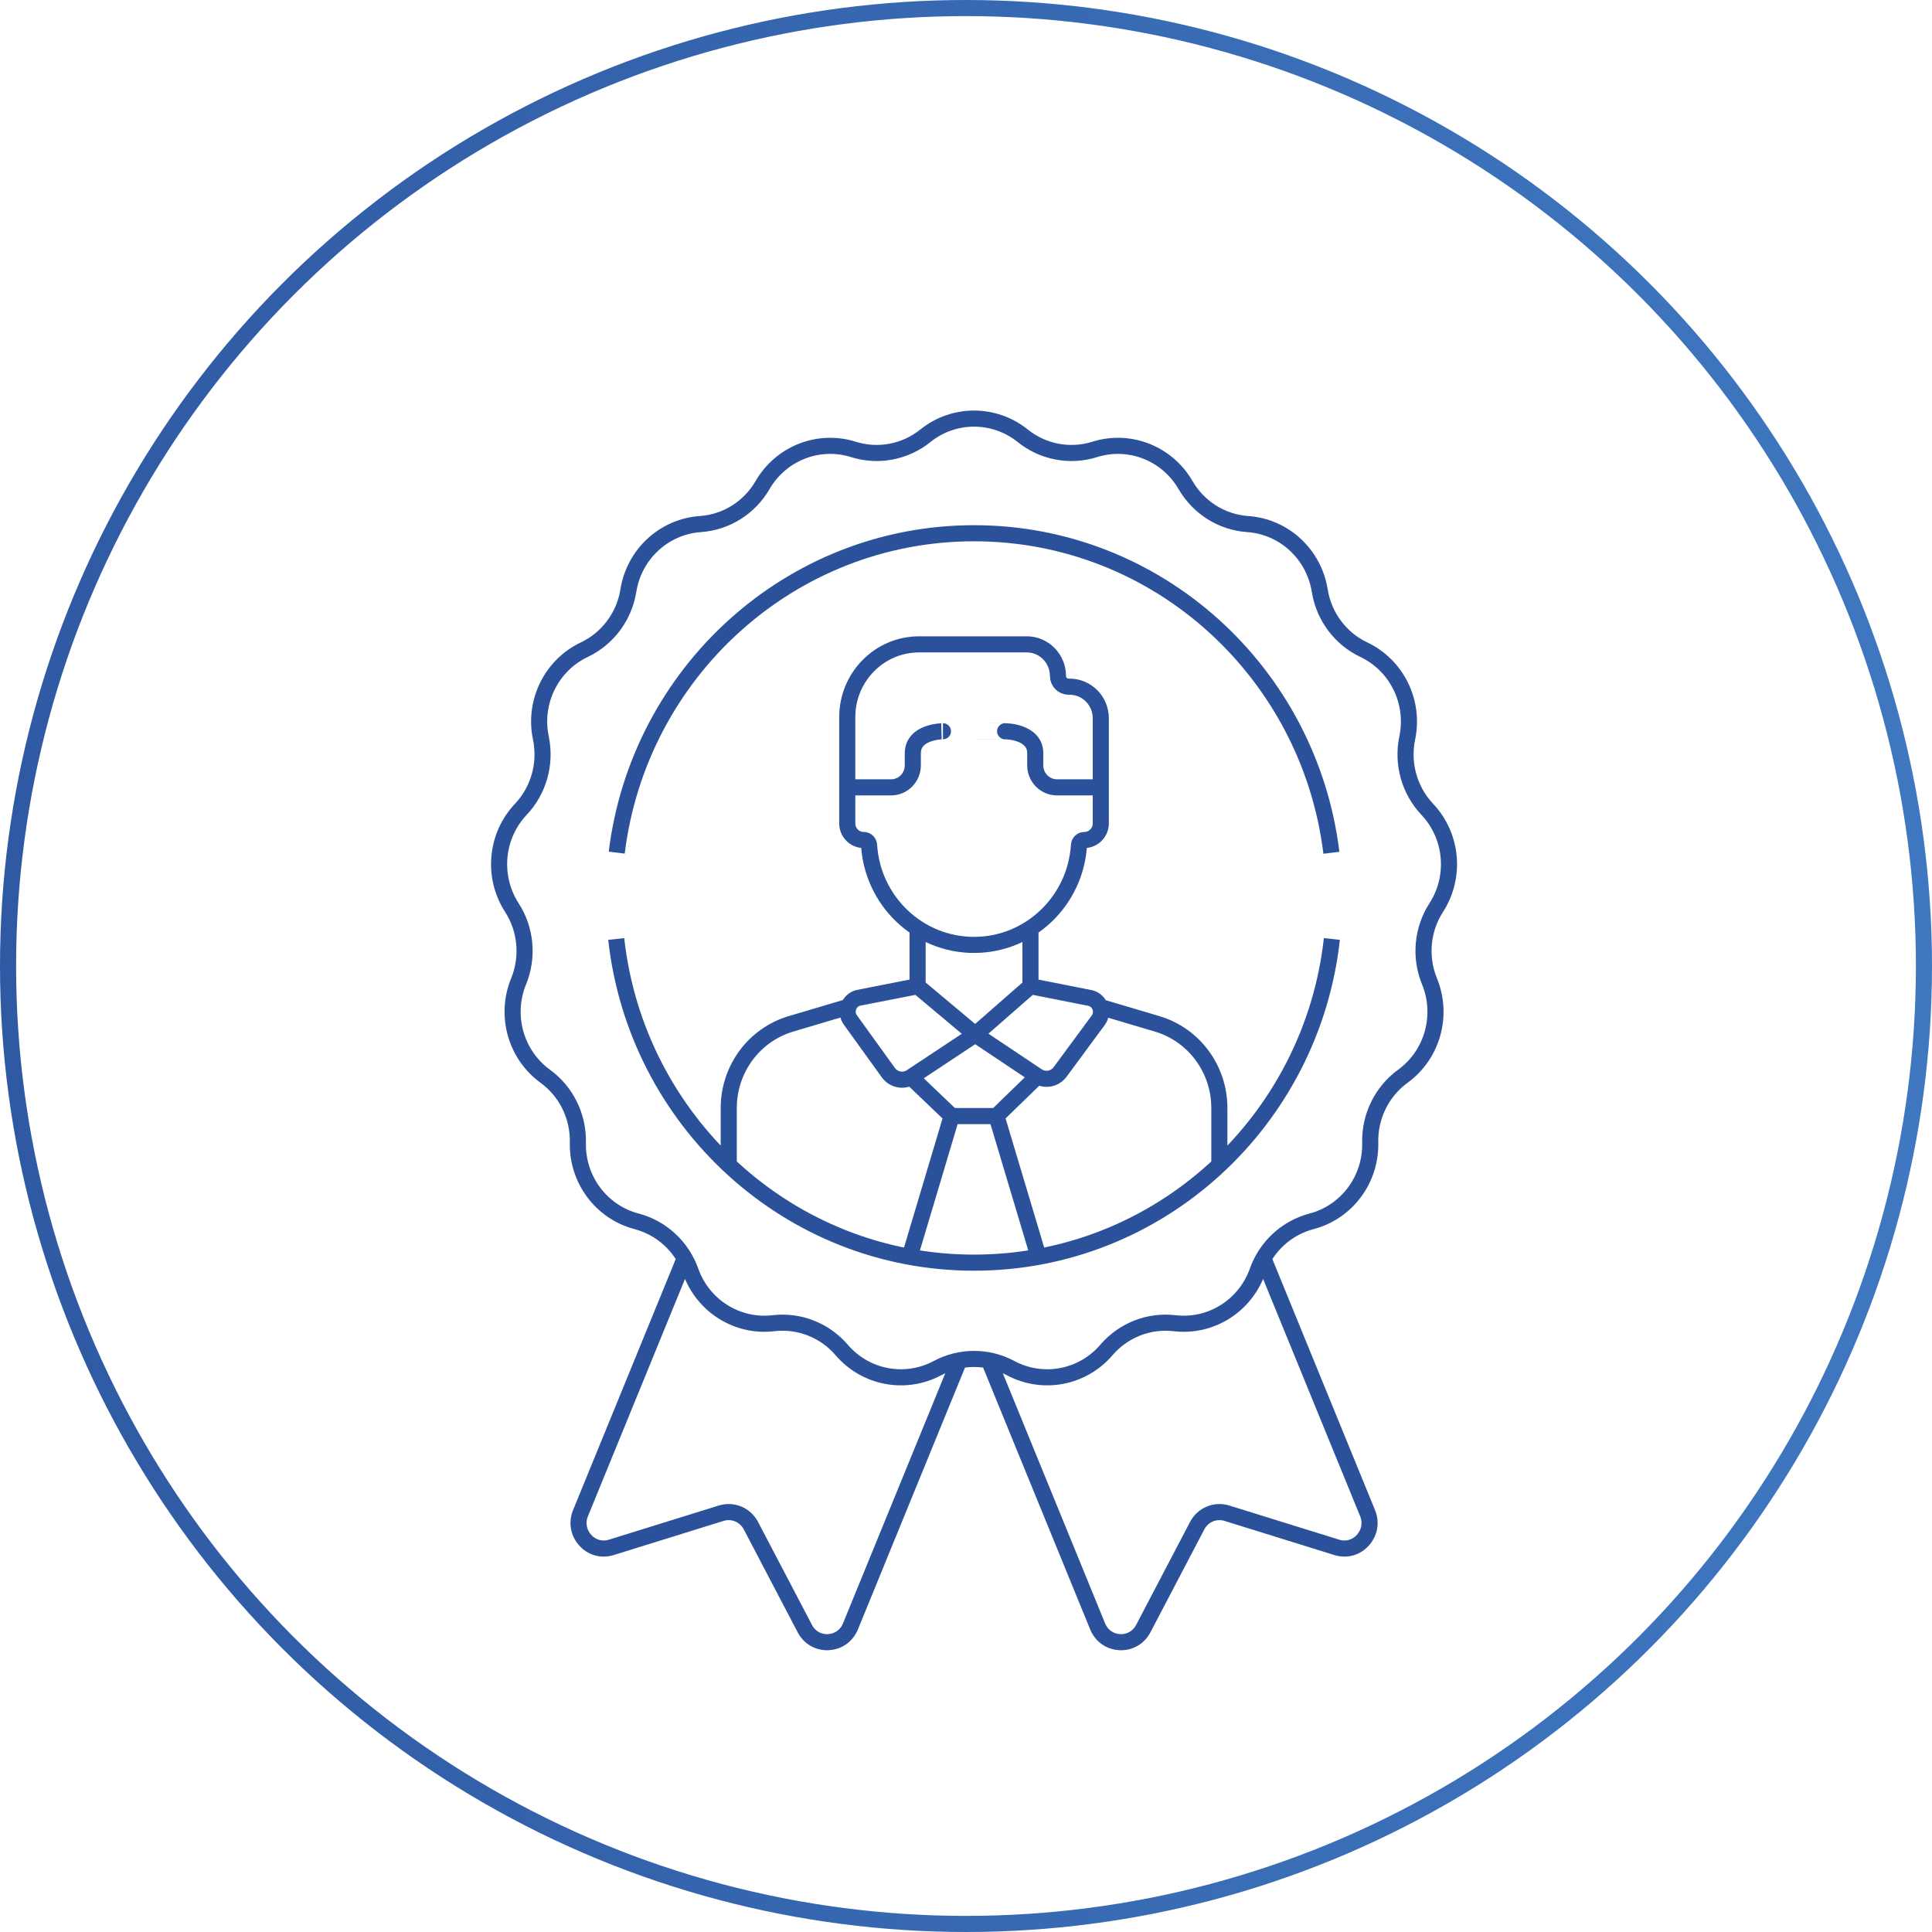
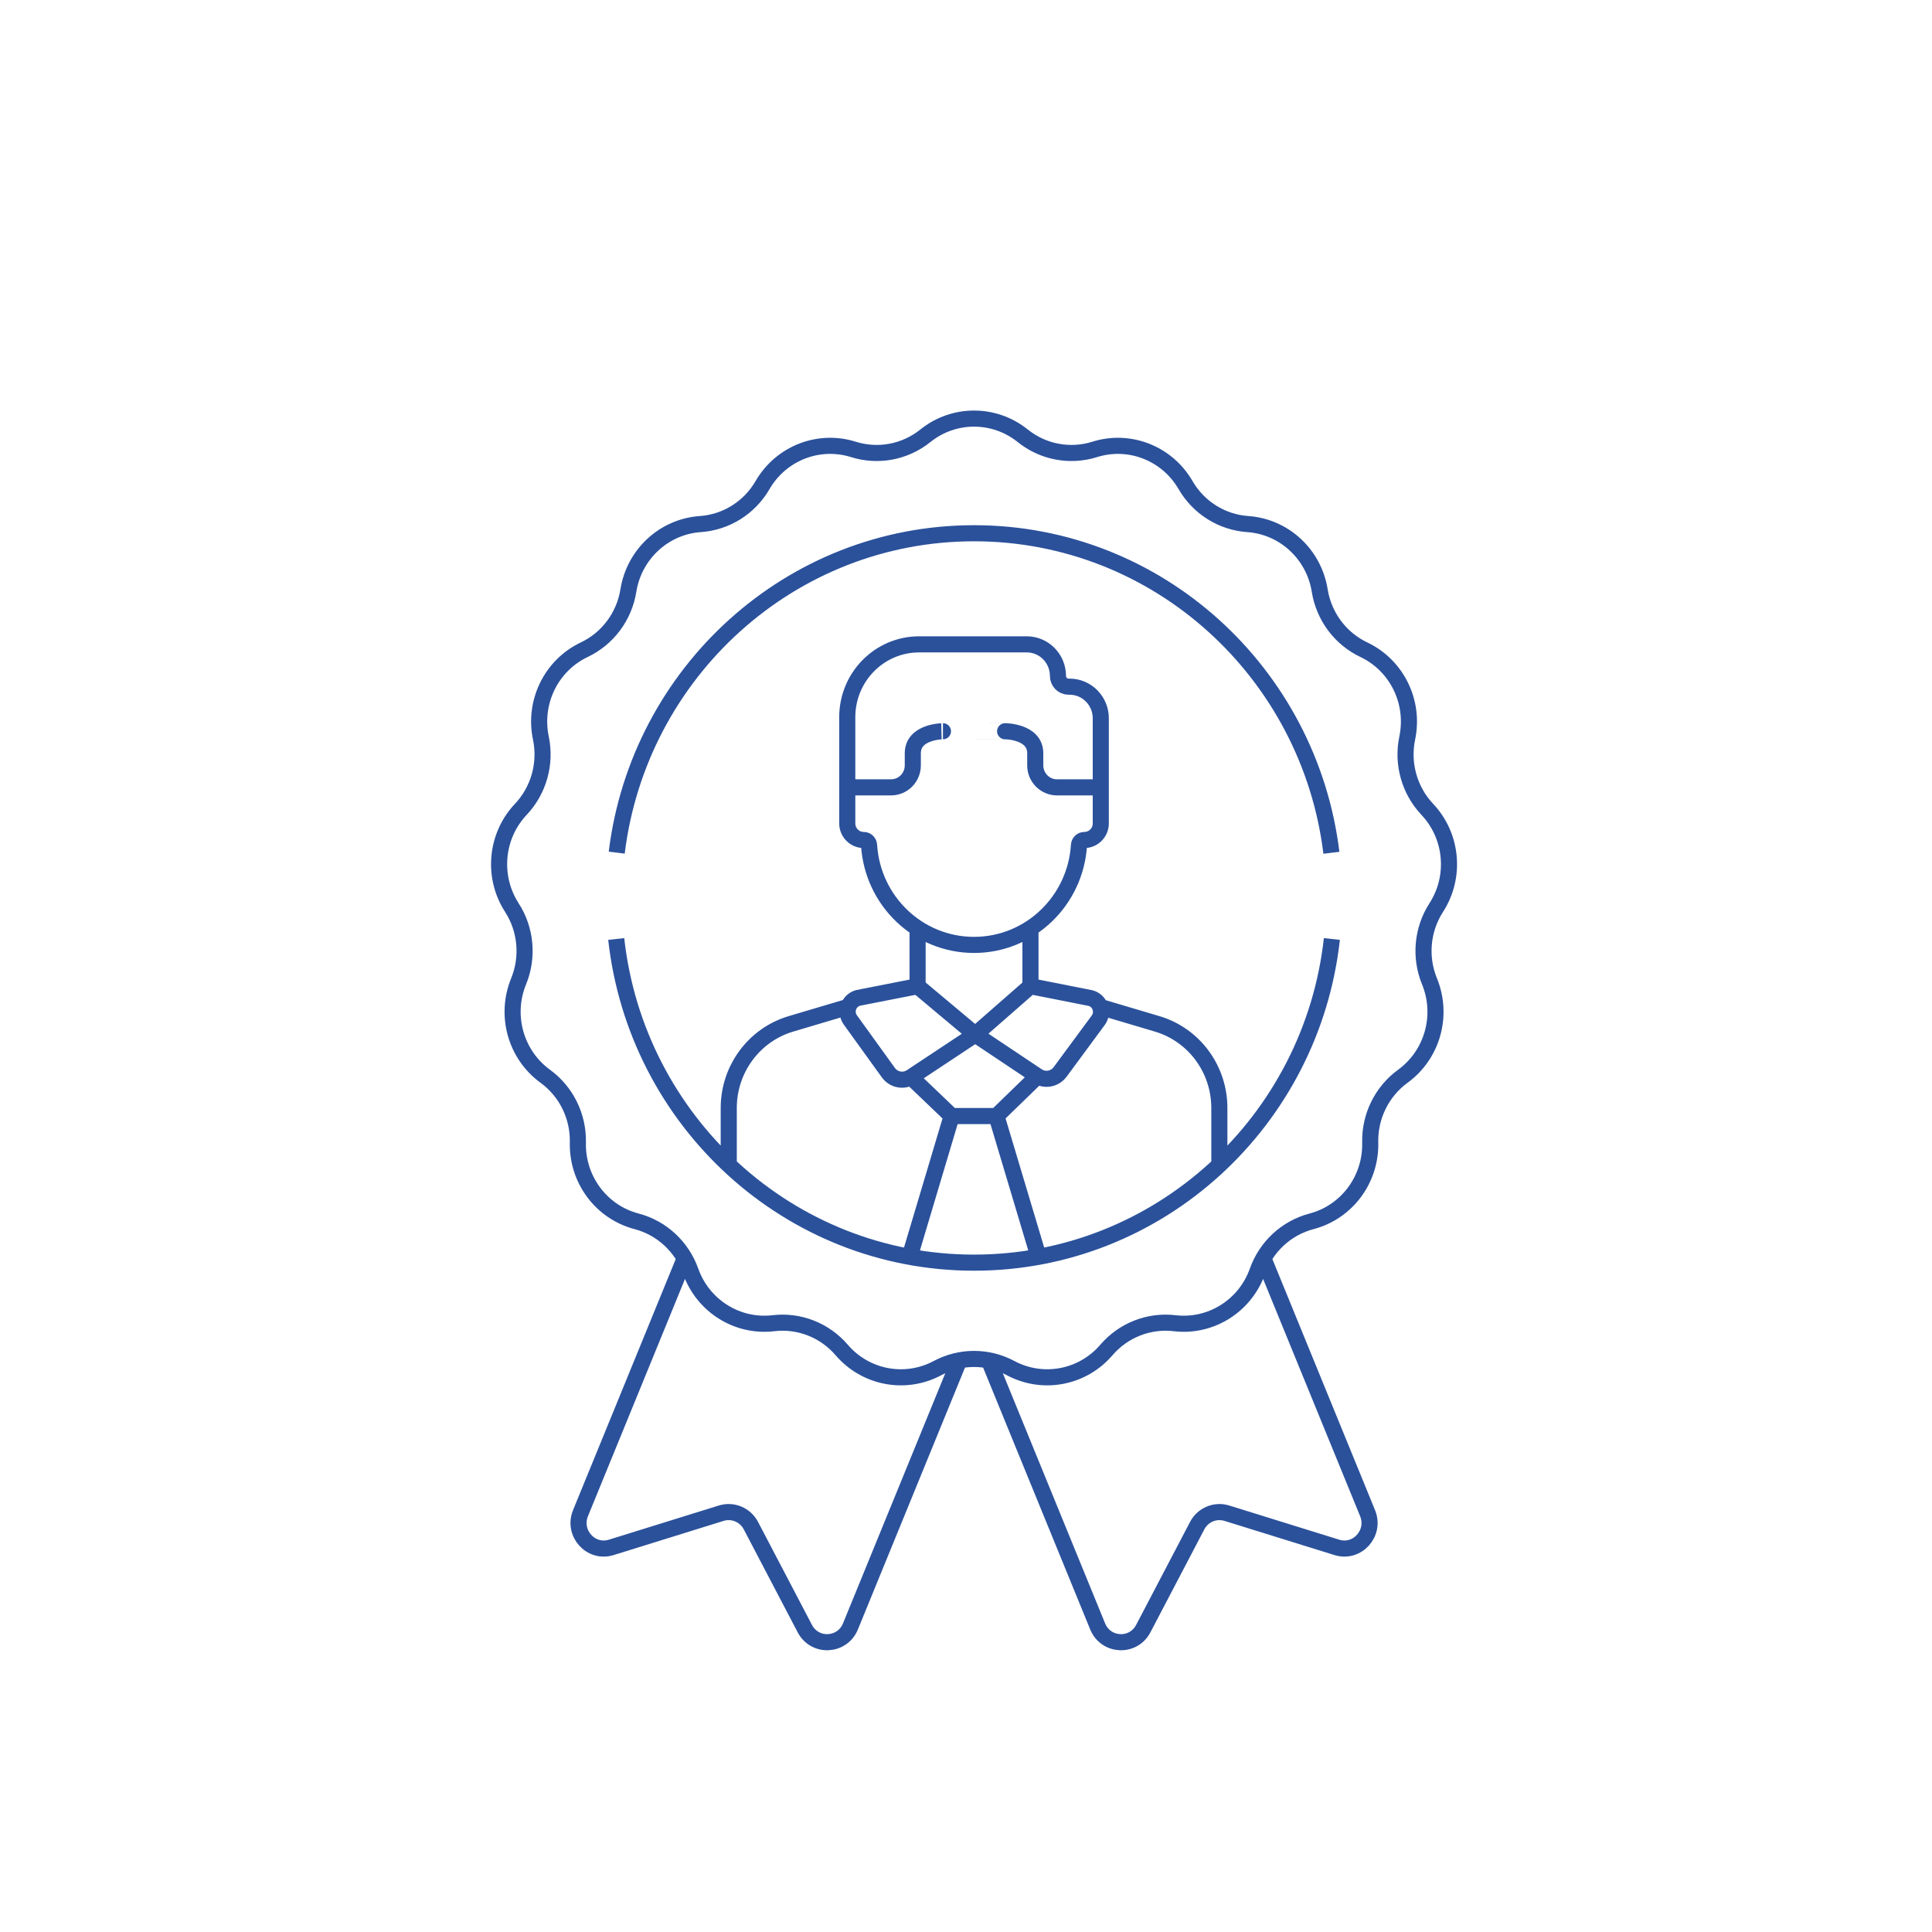
<svg xmlns="http://www.w3.org/2000/svg" width="120" height="120" viewBox="0 0 120 120" fill="none">
-   <circle cx="60" cy="60" r="59.5" stroke="url(#paint0_linear_4409_70652)" />
  <path d="M61.42 84.496L68.177 101.02C68.685 102.261 70.39 102.343 71.011 101.156L74.359 94.762C74.711 94.089 75.485 93.764 76.204 93.988L83.035 96.111C84.303 96.505 85.451 95.226 84.943 93.985L78.471 78.159M42.529 78.159L36.056 93.985C35.549 95.226 36.697 96.505 37.965 96.111L44.796 93.988C45.515 93.764 46.289 94.089 46.641 94.762L49.989 101.156C50.61 102.343 52.315 102.26 52.823 101.02L59.58 84.496M82.725 58.322C81.475 69.633 72.001 78.426 60.5 78.426C48.999 78.426 39.525 69.633 38.275 58.322M38.306 52.958C39.675 41.776 49.09 33.121 60.5 33.121C71.913 33.121 81.33 41.781 82.695 52.968M75.736 72.354V68.817C75.736 66.402 74.165 64.275 71.877 63.595L68.33 62.541M52.705 62.531L49.123 63.595C46.836 64.276 45.264 66.402 45.264 68.817V72.354M59.108 69.32L56.499 78.063M59.108 69.32L56.58 66.903M59.108 69.32L61.892 69.32M64.507 78.062L61.892 69.32M61.892 69.32L64.444 66.843M60.574 64.257L56.603 66.887C56.135 67.198 55.509 67.082 55.178 66.624L52.819 63.353C52.457 62.852 52.707 62.139 53.3 61.981L56.993 61.256M60.574 64.257L56.993 61.256M60.574 64.257L64.004 61.254M60.574 64.257L64.425 66.83C64.89 67.141 65.513 67.031 65.847 66.579L68.212 63.373C68.581 62.872 68.332 62.151 67.735 61.993L64.004 61.254M56.993 61.256L56.993 57.776M64.004 61.254V57.776M68.372 48.904H65.651C64.905 48.904 64.301 48.292 64.301 47.537V46.789C64.301 45.419 62.429 45.419 62.429 45.419C62.429 45.419 58.568 45.419 58.57 45.419L58.568 45.419C58.57 45.419 56.696 45.419 56.696 46.789V47.537C56.696 48.292 56.092 48.904 55.346 48.904L52.625 48.904M68.372 48.904V44.614C68.372 43.529 67.504 42.65 66.433 42.65H66.367C66.006 42.65 65.712 42.352 65.712 41.986C65.712 40.901 64.844 40.022 63.773 40.022H57.089C54.624 40.022 52.625 42.046 52.625 44.543V48.904M68.372 48.904L68.372 51.14C68.372 51.711 67.915 52.174 67.351 52.174C67.173 52.174 67.028 52.315 67.017 52.495C66.802 55.953 63.967 58.69 60.499 58.69C57.031 58.69 54.195 55.953 53.98 52.495C53.969 52.315 53.824 52.174 53.646 52.174C53.082 52.174 52.625 51.711 52.625 51.14L52.625 48.904M63.525 27.068C64.785 28.08 66.457 28.397 67.993 27.914C70.153 27.235 72.49 28.152 73.635 30.127C74.448 31.533 75.895 32.44 77.499 32.551C79.756 32.708 81.608 34.418 81.97 36.679C82.228 38.288 83.253 39.663 84.71 40.354C86.758 41.326 87.875 43.598 87.406 45.839C87.073 47.433 87.539 49.09 88.65 50.268C90.213 51.923 90.445 54.451 89.209 56.369C88.329 57.733 88.172 59.45 88.789 60.954C89.656 63.07 88.97 65.511 87.133 66.848C85.827 67.798 85.069 69.341 85.107 70.969C85.161 73.26 83.651 75.285 81.462 75.859C79.904 76.268 78.647 77.429 78.102 78.961C77.336 81.117 75.205 82.453 72.958 82.187H72.958C71.361 81.998 69.775 82.621 68.72 83.851C67.236 85.58 64.773 86.046 62.773 84.977C61.351 84.216 59.649 84.216 58.227 84.977C56.227 86.046 53.764 85.58 52.28 83.851C51.225 82.621 49.639 81.998 48.041 82.187C45.795 82.453 43.664 81.117 42.898 78.961C42.353 77.429 41.096 76.268 39.539 75.859C37.349 75.285 35.839 73.26 35.893 70.969C35.931 69.341 35.173 67.798 33.867 66.848C32.03 65.511 31.344 63.07 32.211 60.954C32.828 59.45 32.67 57.733 31.792 56.369H31.791C30.555 54.451 30.787 51.923 32.35 50.268C33.461 49.09 33.927 47.433 33.594 45.839C33.125 43.598 34.242 41.326 36.29 40.354C37.747 39.663 38.772 38.288 39.03 36.679C39.392 34.418 41.244 32.708 43.501 32.551C45.105 32.44 46.552 31.533 47.365 30.127C48.51 28.152 50.847 27.235 53.007 27.914C54.543 28.397 56.215 28.08 57.475 27.068C59.247 25.644 61.753 25.644 63.525 27.068Z" stroke="#2B519B" />
  <defs>
    <linearGradient id="paint0_linear_4409_70652" x1="-33.214" y1="-6.792" x2="168.214" y2="-6.792" gradientUnits="userSpaceOnUse">
      <stop stop-color="#2B519B" />
      <stop offset="1" stop-color="#4584CC" />
    </linearGradient>
  </defs>
</svg>